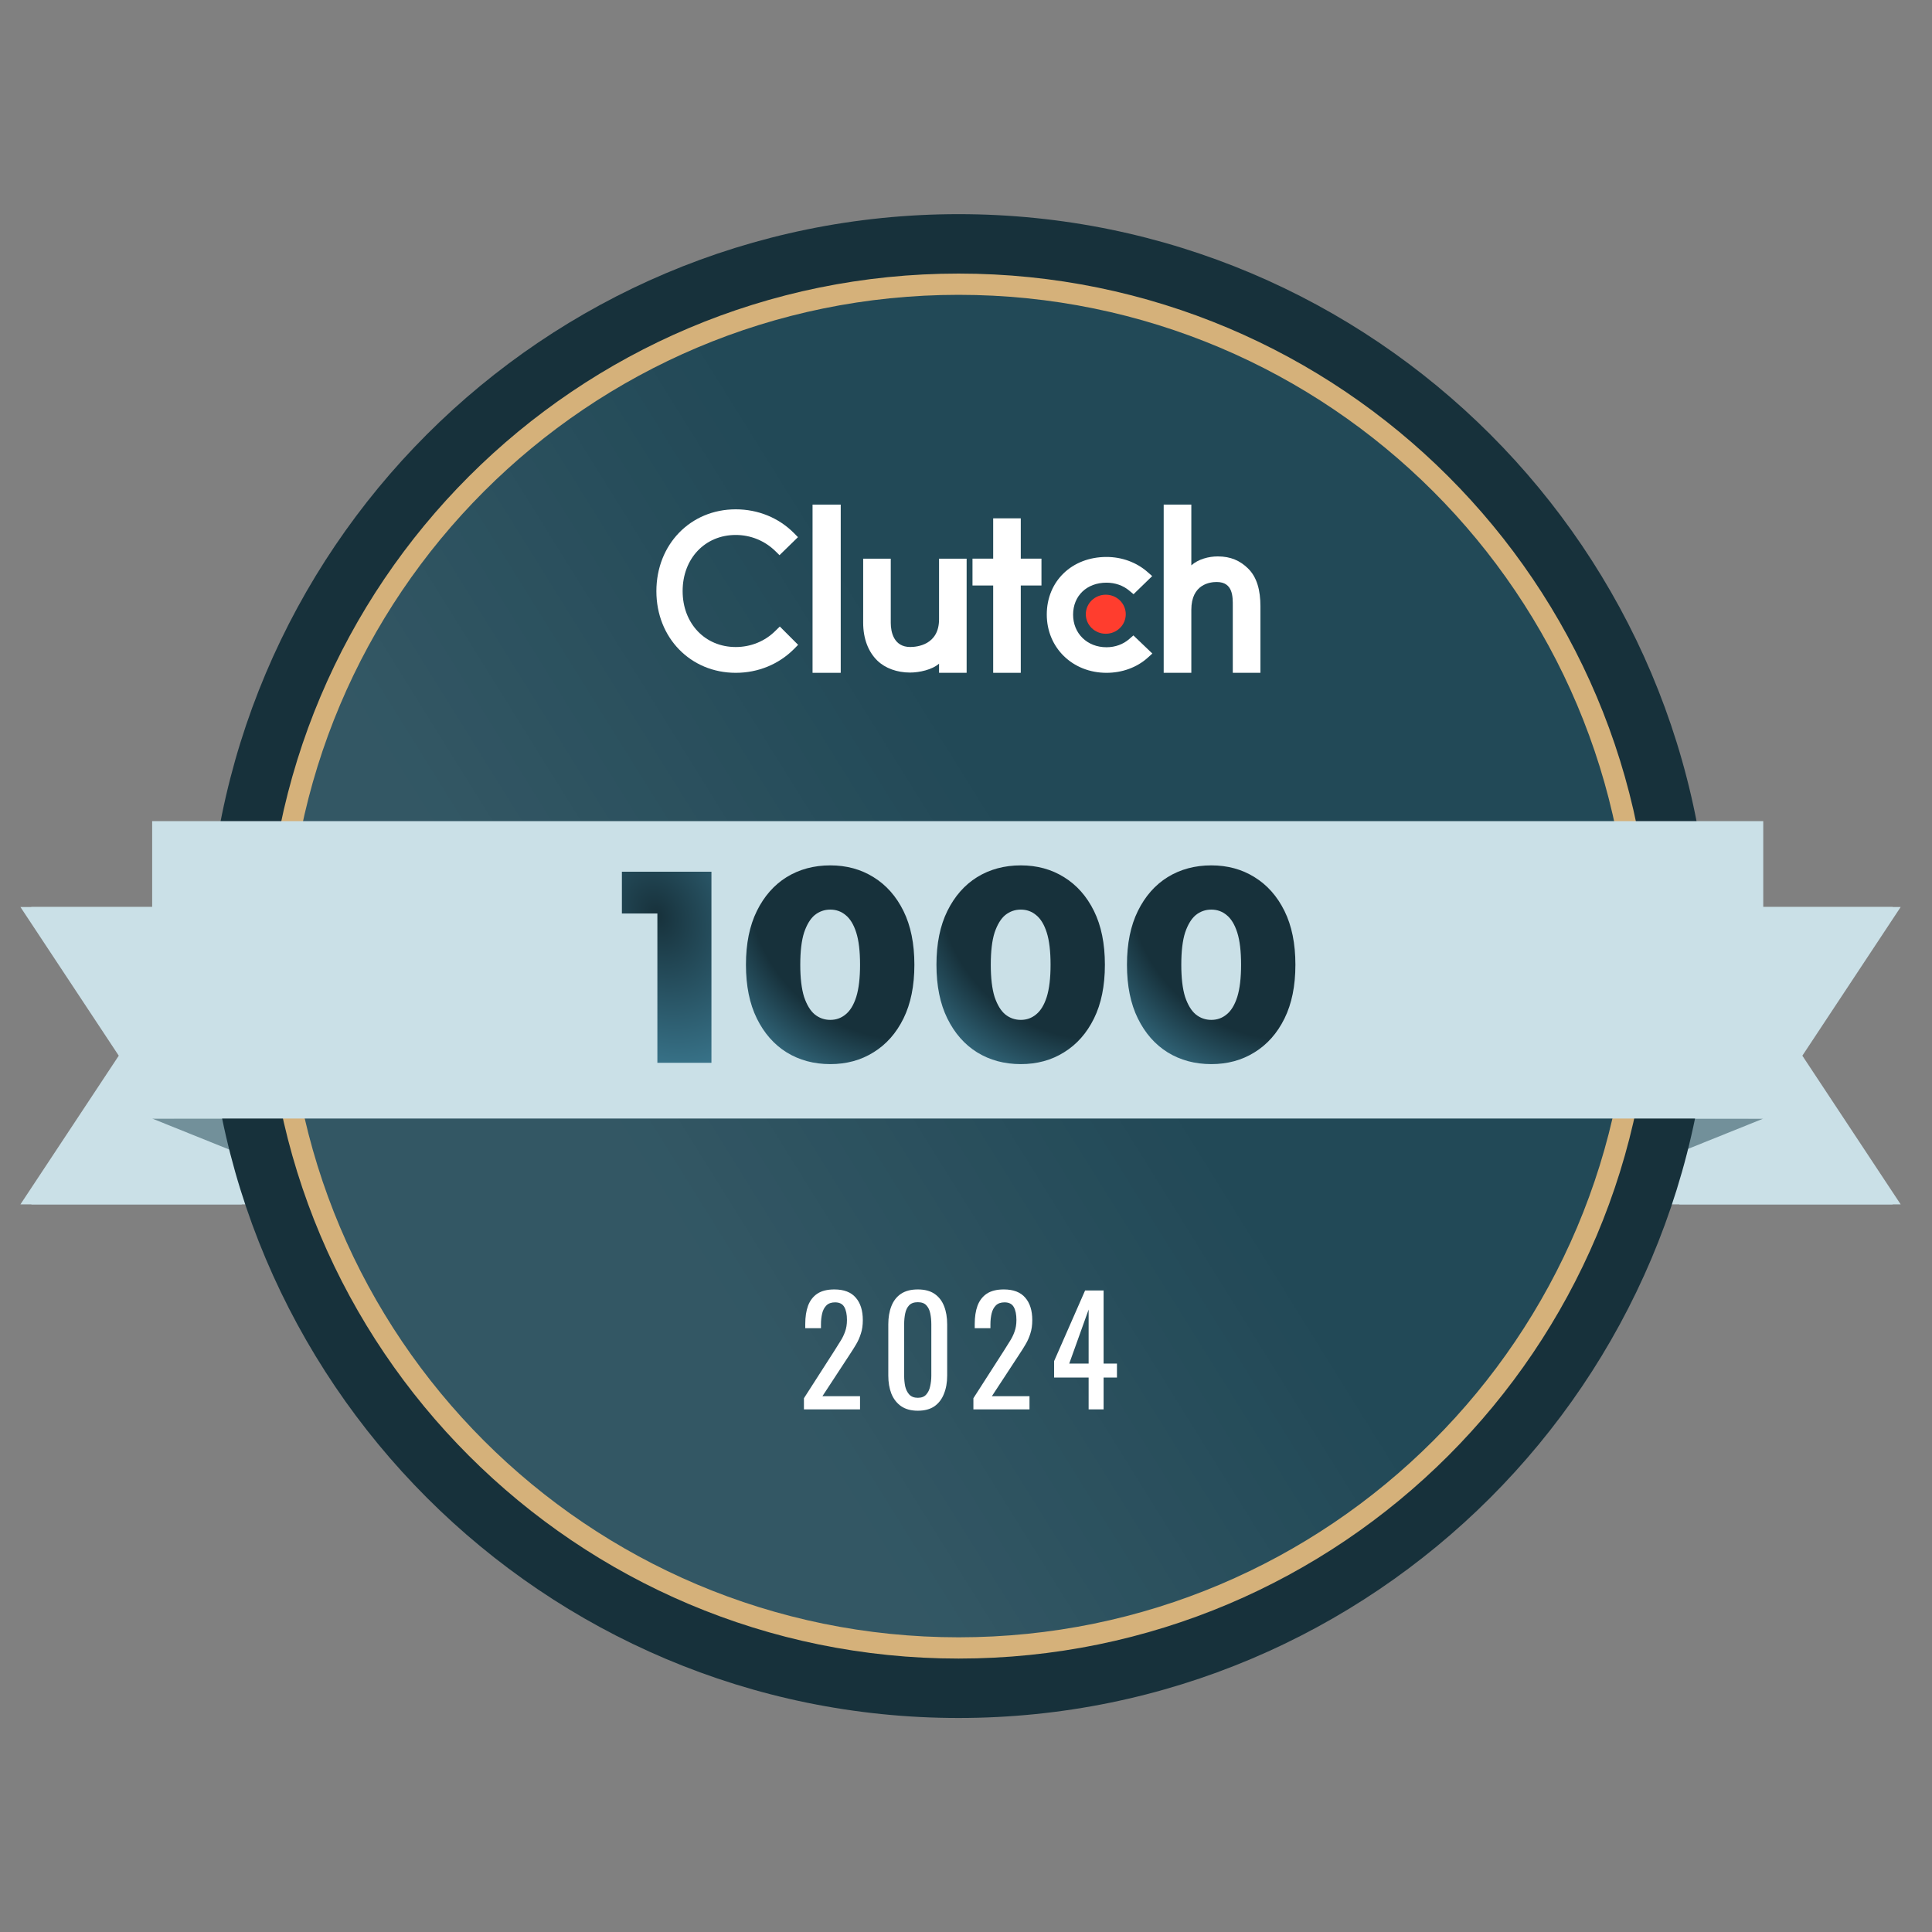
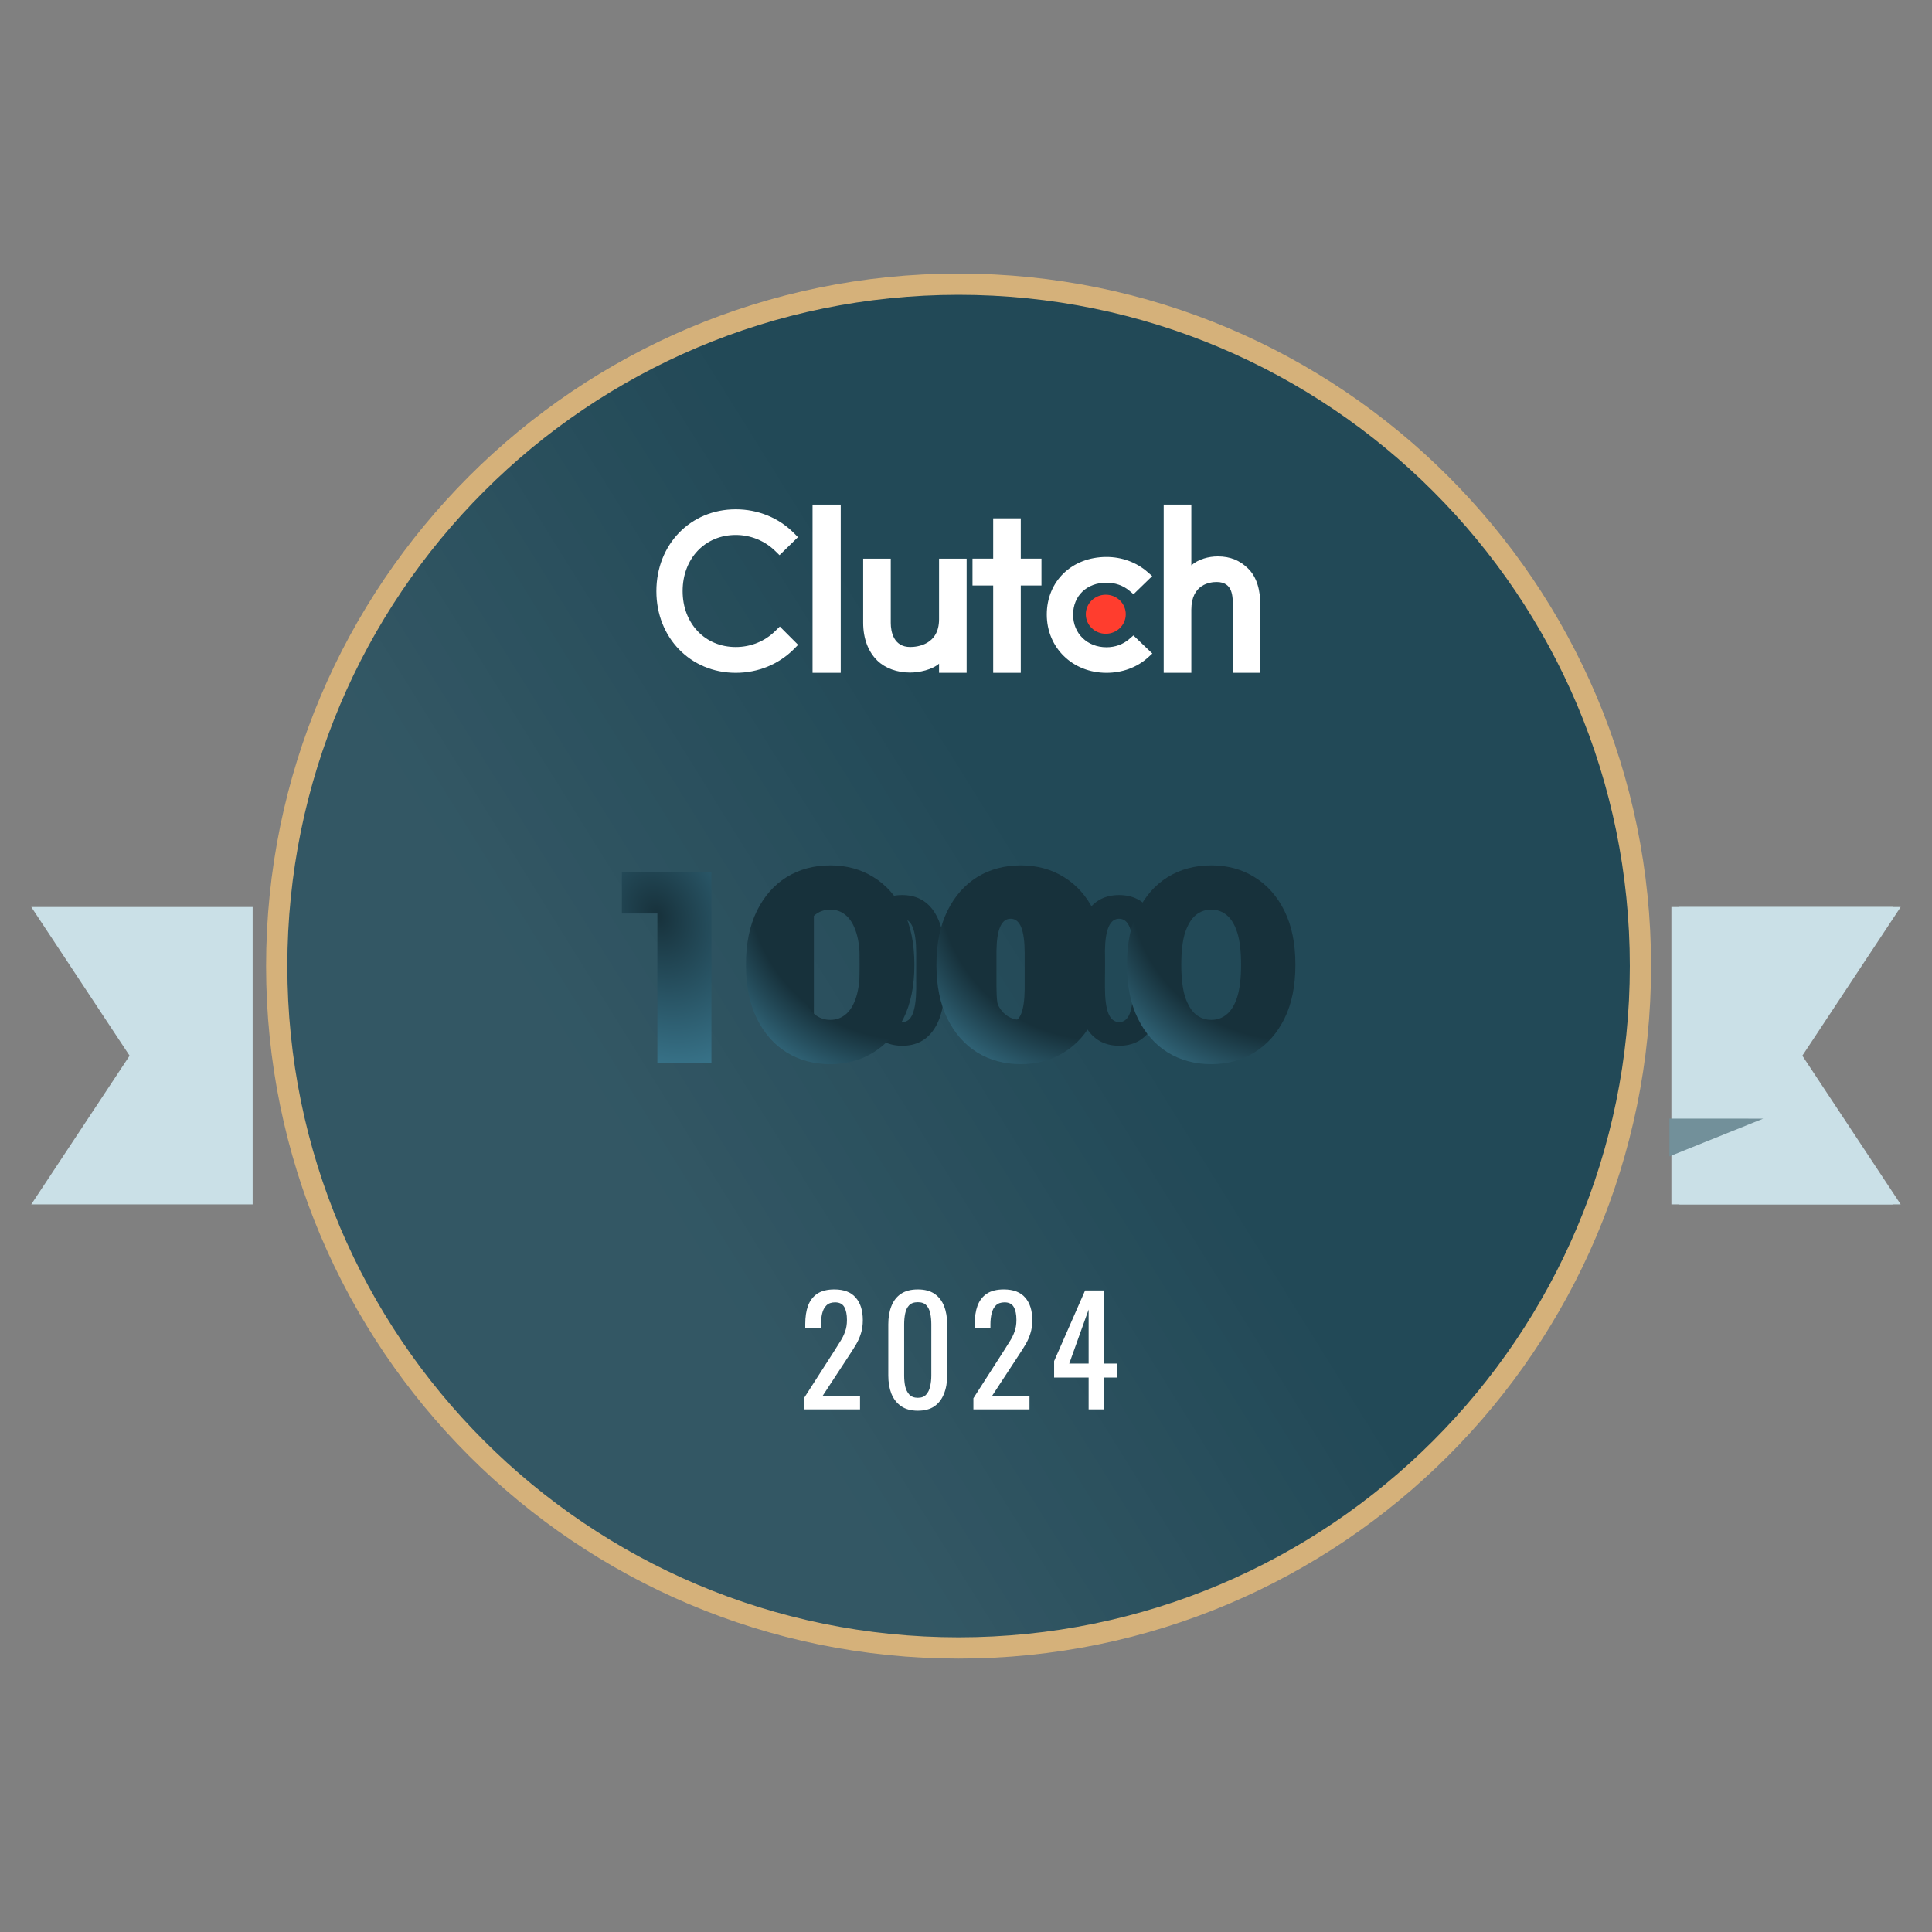
<svg xmlns="http://www.w3.org/2000/svg" width="2000" height="2000" viewBox="0 0 2000 2000" fill="none">
  <rect x="0" y="0" width="2000" height="2000" fill="#808080" stroke="none" />
  <g clip-path="url(#clip0_167_182)">
    <mask id="mask0_167_182" style="mask-type:luminance" maskUnits="userSpaceOnUse" x="0" y="0" width="2000" height="2000">
      <path d="M0 0H2000V2000H0V0Z" fill="white" />
    </mask>
    <g mask="url(#mask0_167_182)">
      <path d="M32.367 938.914H261.528V1246.78H32.367L134.164 1092.85L32.367 938.914Z" fill="#CAE0E7" />
      <path d="M1967.59 938.914H1738.43V1246.78H1967.59L1865.79 1092.85L1967.59 938.914Z" fill="#CAE0E7" />
      <path d="M1959.39 938.914H1730.23V1246.78H1959.39L1857.59 1092.85L1959.39 938.914Z" fill="#CAE0E7" />
      <path d="M1825.27 1158.01L1728.2 1197.07V1157.95L1825.27 1158.01Z" fill="#72909A" />
-       <path d="M21.141 938.914H250.301V1246.78H21.141L122.937 1092.85L21.141 938.914Z" fill="#CAE0E7" />
-       <path d="M157.516 1157.91L254.587 1196.96V1157.84L157.516 1157.91Z" fill="#72909A" />
-       <path d="M992.316 221.691C562.429 221.691 213.937 570.183 213.937 1000.07C213.937 1429.96 562.429 1778.45 992.316 1778.45C1422.2 1778.45 1770.7 1429.96 1770.7 1000.07C1770.7 570.183 1422.2 221.691 992.316 221.691Z" fill="#17313B" />
      <path d="M992.666 294.4C602.935 294.4 286.996 610.339 286.996 1000.07C286.996 1389.8 602.935 1705.74 992.666 1705.74C1382.4 1705.74 1698.34 1389.8 1698.34 1000.07C1698.34 610.339 1382.4 294.4 992.666 294.4Z" fill="#17313B" />
      <path d="M928.609 1539.05V1549.11H885.6V1540.44L905.975 1514C908.199 1511.03 909.91 1508.46 911.107 1506.31C912.339 1504.12 913.195 1502.15 913.674 1500.4C914.153 1498.66 914.392 1496.95 914.392 1495.27C914.392 1492.94 914.067 1490.89 913.417 1489.11C912.801 1487.33 911.877 1485.95 910.645 1484.96C909.414 1483.93 907.908 1483.42 906.129 1483.42C903.905 1483.42 902.075 1484.01 900.638 1485.21C899.2 1486.38 898.14 1488 897.455 1490.09C896.771 1492.14 896.429 1494.5 896.429 1497.17H884.471C884.471 1492.79 885.309 1488.8 886.986 1485.21C888.696 1481.59 891.177 1478.71 894.427 1476.59C897.678 1474.43 901.63 1473.36 906.283 1473.36C910.594 1473.36 914.238 1474.19 917.215 1475.87C920.226 1477.55 922.501 1479.94 924.041 1483.06C925.615 1486.14 926.402 1489.78 926.402 1493.99C926.402 1496.32 926.077 1498.64 925.427 1500.97C924.811 1503.26 923.938 1505.54 922.809 1507.79C921.68 1510.05 920.311 1512.33 918.703 1514.62C917.129 1516.91 915.401 1519.24 913.52 1521.6L900.586 1539.05H928.609ZM983.085 1505.48V1517.7C983.085 1523.55 982.589 1528.55 981.596 1532.69C980.604 1536.79 979.184 1540.13 977.337 1542.69C975.489 1545.26 973.299 1547.14 970.767 1548.34C968.235 1549.54 965.396 1550.14 962.248 1550.14C959.784 1550.14 957.475 1549.76 955.319 1549.01C953.164 1548.25 951.213 1547.07 949.468 1545.47C947.758 1543.86 946.286 1541.79 945.055 1539.26C943.823 1536.69 942.882 1533.63 942.232 1530.07C941.582 1526.51 941.257 1522.39 941.257 1517.7V1505.48C941.257 1499.6 941.77 1494.64 942.796 1490.6C943.823 1486.53 945.26 1483.23 947.107 1480.7C948.955 1478.13 951.145 1476.26 953.677 1475.1C956.243 1473.94 959.083 1473.36 962.196 1473.36C964.66 1473.36 966.969 1473.73 969.125 1474.49C971.281 1475.2 973.214 1476.35 974.925 1477.92C976.635 1479.5 978.107 1481.55 979.338 1484.08C980.57 1486.58 981.494 1489.61 982.11 1493.17C982.76 1496.69 983.085 1500.8 983.085 1505.48ZM971.178 1519.5V1503.59C971.178 1500.64 971.041 1498.04 970.767 1495.78C970.494 1493.53 970.117 1491.61 969.638 1490.04C969.159 1488.46 968.543 1487.2 967.791 1486.24C967.072 1485.25 966.234 1484.53 965.276 1484.08C964.352 1483.6 963.325 1483.36 962.196 1483.36C960.794 1483.36 959.528 1483.72 958.398 1484.44C957.304 1485.16 956.363 1486.32 955.576 1487.93C954.823 1489.51 954.241 1491.59 953.831 1494.19C953.42 1496.76 953.215 1499.89 953.215 1503.59V1519.5C953.215 1522.47 953.352 1525.09 953.625 1527.35C953.899 1529.61 954.293 1531.56 954.806 1533.2C955.319 1534.81 955.935 1536.12 956.654 1537.15C957.372 1538.14 958.193 1538.88 959.117 1539.36C960.075 1539.84 961.119 1540.08 962.248 1540.08C963.685 1540.08 964.951 1539.7 966.046 1538.95C967.175 1538.19 968.116 1537.01 968.868 1535.41C969.621 1533.76 970.186 1531.63 970.562 1528.99C970.973 1526.36 971.178 1523.19 971.178 1519.5ZM1040.02 1539.05V1549.11H997.016V1540.44L1017.39 1514C1019.62 1511.03 1021.33 1508.46 1022.52 1506.31C1023.76 1504.12 1024.61 1502.15 1025.09 1500.4C1025.57 1498.66 1025.81 1496.95 1025.81 1495.27C1025.81 1492.94 1025.48 1490.89 1024.83 1489.11C1024.22 1487.33 1023.29 1485.95 1022.06 1484.96C1020.83 1483.93 1019.32 1483.42 1017.55 1483.42C1015.32 1483.42 1013.49 1484.01 1012.05 1485.21C1010.62 1486.38 1009.56 1488 1008.87 1490.09C1008.19 1492.14 1007.85 1494.5 1007.85 1497.17H995.887C995.887 1492.79 996.725 1488.8 998.402 1485.21C1000.11 1481.59 1002.59 1478.71 1005.84 1476.59C1009.09 1474.43 1013.05 1473.36 1017.7 1473.36C1022.01 1473.36 1025.65 1474.19 1028.63 1475.87C1031.64 1477.55 1033.92 1479.94 1035.46 1483.06C1037.03 1486.14 1037.82 1489.78 1037.82 1493.99C1037.82 1496.32 1037.49 1498.64 1036.84 1500.97C1036.23 1503.26 1035.35 1505.54 1034.23 1507.79C1033.1 1510.05 1031.73 1512.33 1030.12 1514.62C1028.55 1516.91 1026.82 1519.24 1024.94 1521.6L1012 1539.05H1040.02ZM1065.09 1506.05H1071.51C1073.7 1506.05 1075.49 1505.57 1076.9 1504.61C1078.33 1503.62 1079.39 1502.27 1080.08 1500.56C1080.76 1498.81 1081.11 1496.83 1081.11 1494.6C1081.11 1492.28 1080.78 1490.28 1080.13 1488.6C1079.51 1486.92 1078.57 1485.64 1077.31 1484.75C1076.08 1483.86 1074.5 1483.42 1072.59 1483.42C1070.94 1483.42 1069.47 1483.84 1068.17 1484.7C1066.87 1485.52 1065.85 1486.72 1065.09 1488.29C1064.37 1489.83 1064.02 1491.66 1064.02 1493.78H1052.06C1052.06 1489.81 1052.93 1486.29 1054.67 1483.21C1056.42 1480.13 1058.81 1477.72 1061.86 1475.97C1064.94 1474.19 1068.45 1473.31 1072.38 1473.31C1076.45 1473.31 1080.03 1474.11 1083.11 1475.72C1086.22 1477.33 1088.65 1479.7 1090.4 1482.85C1092.17 1486 1093.06 1489.9 1093.06 1494.55C1093.06 1496.71 1092.65 1498.88 1091.83 1501.07C1091.01 1503.26 1089.78 1505.26 1088.14 1507.08C1086.53 1508.86 1084.49 1510.29 1082.03 1511.39C1079.6 1512.48 1076.73 1513.03 1073.41 1513.03H1065.09V1506.05ZM1065.09 1515.9V1509.03H1073.46C1077.26 1509.03 1080.46 1509.54 1083.06 1510.57C1085.69 1511.56 1087.79 1512.96 1089.37 1514.77C1090.98 1516.55 1092.14 1518.61 1092.86 1520.93C1093.58 1523.23 1093.94 1525.64 1093.94 1528.17C1093.94 1531.66 1093.39 1534.77 1092.29 1537.51C1091.23 1540.21 1089.71 1542.52 1087.73 1544.44C1085.74 1546.32 1083.45 1547.74 1080.85 1548.7C1078.25 1549.66 1075.41 1550.14 1072.33 1550.14C1069.56 1550.14 1066.92 1549.69 1064.43 1548.8C1061.93 1547.91 1059.7 1546.59 1057.75 1544.85C1055.84 1543.07 1054.32 1540.86 1053.19 1538.23C1052.09 1535.56 1051.54 1532.46 1051.54 1528.94H1063.45C1063.45 1531.13 1063.83 1533.06 1064.58 1534.74C1065.33 1536.42 1066.38 1537.73 1067.71 1538.69C1069.08 1539.61 1070.67 1540.08 1072.48 1540.08C1074.43 1540.08 1076.11 1539.61 1077.51 1538.69C1078.95 1537.77 1080.05 1536.42 1080.8 1534.64C1081.58 1532.86 1081.98 1530.7 1081.98 1528.17C1081.98 1525.33 1081.55 1523 1080.7 1521.19C1079.87 1519.38 1078.69 1518.04 1077.15 1517.19C1075.61 1516.33 1073.75 1515.9 1071.56 1515.9H1065.09Z" fill="white" />
      <path d="M992.32 1705.94C1382.16 1705.94 1698.19 1389.91 1698.19 1000.07C1698.19 610.231 1382.16 294.203 992.32 294.203C602.481 294.203 286.453 610.231 286.453 1000.07C286.453 1389.91 602.481 1705.94 992.32 1705.94Z" fill="#224957" />
      <path d="M992.32 1705.94C1382.16 1705.94 1698.19 1389.91 1698.19 1000.07C1698.19 610.231 1382.16 294.203 992.32 294.203C602.481 294.203 286.453 610.231 286.453 1000.07C286.453 1389.91 602.481 1705.94 992.32 1705.94Z" fill="url(#paint0_linear_167_182)" fill-opacity="0.4" />
      <path d="M992.32 1705.94C1382.16 1705.94 1698.19 1389.91 1698.19 1000.07C1698.19 610.231 1382.16 294.203 992.32 294.203C602.481 294.203 286.453 610.231 286.453 1000.07C286.453 1389.91 602.481 1705.94 992.32 1705.94Z" stroke="#D5B17A" stroke-width="22" />
      <path d="M842.521 1080.46H812.909V964.518L784.026 975.675V951.068L839.393 928.442H842.521V1080.46ZM978.066 1017.7C978.066 1038.69 974.242 1054.75 966.596 1065.87C959.019 1076.99 948.175 1082.55 934.064 1082.55C920.092 1082.55 909.283 1077.16 901.637 1066.39C894.06 1055.54 890.133 1040.04 889.855 1019.88V991.211C889.855 970.288 893.643 954.3 901.22 943.248C908.797 932.126 919.675 926.565 933.856 926.565C948.036 926.565 958.915 932.056 966.492 943.039C974.069 954.022 977.927 969.697 978.066 990.064V1017.7ZM948.453 986.936C948.453 974.98 947.272 966.013 944.908 960.035C942.545 954.057 938.861 951.068 933.856 951.068C924.472 951.068 919.606 962.016 919.258 983.912V1021.76C919.258 1034 920.44 1043.1 922.803 1049.08C925.236 1055.06 928.99 1058.05 934.064 1058.05C938.861 1058.05 942.406 1055.27 944.7 1049.71C947.063 1044.08 948.314 1035.49 948.453 1023.95V986.936ZM1090.36 1017.7C1090.36 1038.69 1086.54 1054.75 1078.89 1065.87C1071.31 1076.99 1060.47 1082.55 1046.36 1082.55C1032.39 1082.55 1021.58 1077.16 1013.93 1066.39C1006.35 1055.54 1002.43 1040.04 1002.15 1019.88V991.211C1002.15 970.288 1005.94 954.3 1013.51 943.248C1021.09 932.126 1031.97 926.565 1046.15 926.565C1060.33 926.565 1071.21 932.056 1078.78 943.039C1086.36 954.022 1090.22 969.697 1090.36 990.064V1017.7ZM1060.75 986.936C1060.75 974.98 1059.56 966.013 1057.2 960.035C1054.84 954.057 1051.15 951.068 1046.15 951.068C1036.76 951.068 1031.9 962.016 1031.55 983.912V1021.76C1031.55 1034 1032.73 1043.1 1035.1 1049.08C1037.53 1055.06 1041.28 1058.05 1046.36 1058.05C1051.15 1058.05 1054.7 1055.27 1056.99 1049.71C1059.36 1044.08 1060.61 1035.49 1060.75 1023.95V986.936ZM1202.65 1017.7C1202.65 1038.69 1198.83 1054.75 1191.18 1065.87C1183.6 1076.99 1172.76 1082.55 1158.65 1082.55C1144.68 1082.55 1133.87 1077.16 1126.22 1066.39C1118.65 1055.54 1114.72 1040.04 1114.44 1019.88V991.211C1114.44 970.288 1118.23 954.3 1125.81 943.248C1133.38 932.126 1144.26 926.565 1158.44 926.565C1172.62 926.565 1183.5 932.056 1191.08 943.039C1198.65 954.022 1202.51 969.697 1202.65 990.064V1017.7ZM1173.04 986.936C1173.04 974.98 1171.86 966.013 1169.49 960.035C1167.13 954.057 1163.45 951.068 1158.44 951.068C1149.06 951.068 1144.19 962.016 1143.84 983.912V1021.76C1143.84 1034 1145.03 1043.1 1147.39 1049.08C1149.82 1055.06 1153.58 1058.05 1158.65 1058.05C1163.45 1058.05 1166.99 1055.27 1169.29 1049.71C1171.65 1044.08 1172.9 1035.49 1173.04 1023.95V986.936Z" fill="#17313B" />
      <path fill-rule="evenodd" clip-rule="evenodd" d="M841.148 696.496H870.319V522.364H841.148V696.496Z" fill="white" />
      <path fill-rule="evenodd" clip-rule="evenodd" d="M972.099 641.07C972.099 667.666 949.128 669.776 942.298 669.776C925.227 669.776 922.117 654.216 922.117 644.842V578.335H893.556V644.696C893.556 661.166 898.869 674.761 908.19 683.832C916.416 691.837 928.737 696.227 942.087 696.227C951.552 696.227 964.958 693.353 972.099 687.01V696.496H1000.66V578.335H972.099V641.07Z" fill="white" />
      <path fill-rule="evenodd" clip-rule="evenodd" d="M1056.7 536.578H1028.14V578.299H1006.72V606.104H1028.14V696.496H1056.7V606.104H1078.12V578.299H1056.7V536.578Z" fill="white" />
      <path fill-rule="evenodd" clip-rule="evenodd" d="M1168.94 661.559C1162.71 666.998 1154.46 670.032 1145.43 670.032C1125.5 670.032 1110.87 655.816 1110.87 636.297C1110.87 616.788 1125.04 603.18 1145.43 603.18C1154.3 603.18 1162.71 606.056 1169.09 611.495L1173.44 615.125L1192.75 596.37L1187.92 592.133C1176.56 582.154 1161.46 576.558 1145.43 576.558C1109.63 576.558 1083.62 601.663 1083.62 636.151C1083.62 670.481 1110.25 696.496 1145.43 696.496C1161.77 696.496 1177.03 690.9 1188.23 680.764L1192.91 676.538L1173.3 657.783L1168.94 661.559Z" fill="white" />
      <path fill-rule="evenodd" clip-rule="evenodd" d="M1291.91 588.414C1283.67 580.393 1274.01 575.994 1260.65 575.994C1251.16 575.994 1240.41 578.874 1233.26 585.23V522.363H1204.65V696.496H1233.26V631.267C1233.26 604.615 1252.7 602.488 1259.54 602.488C1276.64 602.488 1276.18 618.093 1276.18 627.475V696.496H1304.79V627.633C1304.79 611.129 1301.24 597.493 1291.91 588.414Z" fill="white" />
      <path fill-rule="evenodd" clip-rule="evenodd" d="M1144.7 615.639C1156.13 615.639 1165.38 624.683 1165.38 635.851C1165.38 647.018 1156.13 656.062 1144.7 656.062C1133.28 656.062 1124.02 647.018 1124.02 635.851C1124.02 624.683 1133.28 615.639 1144.7 615.639Z" fill="#FF3D2E" />
      <path fill-rule="evenodd" clip-rule="evenodd" d="M802.765 652.968C791.902 663.886 777.152 669.802 761.627 669.802C729.791 669.802 706.659 645.384 706.659 611.873C706.659 578.204 729.791 553.786 761.627 553.786C776.986 553.786 791.581 559.702 802.61 570.463L806.951 574.711L826.053 556.062L821.867 551.814C806.021 535.893 784.594 527.25 761.627 527.25C714.731 527.25 679.484 563.646 679.484 612.019C679.484 660.247 714.886 696.496 761.627 696.496C784.76 696.496 806.187 687.696 822.022 671.774L826.208 667.526L807.272 648.573L802.765 652.968Z" fill="white" />
      <path d="M832.232 1459V1447.45L863.544 1398.66C865.875 1395.01 868.003 1391.61 869.928 1388.47C871.955 1385.33 873.576 1382.04 874.792 1378.59C876.109 1375.05 876.768 1370.99 876.768 1366.43C876.768 1360.76 875.856 1356.3 874.032 1353.06C872.208 1349.81 869.016 1348.19 864.456 1348.19C860.605 1348.19 857.616 1349.26 855.488 1351.38C853.36 1353.51 851.891 1356.3 851.08 1359.74C850.269 1363.19 849.864 1366.89 849.864 1370.84V1374.94H833.6V1370.69C833.6 1363.29 834.563 1356.96 836.488 1351.69C838.515 1346.32 841.707 1342.16 846.064 1339.22C850.523 1336.29 856.4 1334.82 863.696 1334.82C873.627 1334.82 881.024 1337.65 885.888 1343.33C890.752 1348.9 893.184 1356.65 893.184 1366.58C893.184 1371.85 892.525 1376.46 891.208 1380.42C889.992 1384.37 888.371 1388.07 886.344 1391.51C884.317 1394.96 882.088 1398.5 879.656 1402.15L851.384 1445.32H890.296V1459H832.232ZM950.114 1460.37C943.122 1460.37 937.346 1458.8 932.786 1455.66C928.327 1452.51 924.983 1448.21 922.754 1442.74C920.626 1437.26 919.562 1431.03 919.562 1424.04V1370.99C919.562 1363.8 920.626 1357.51 922.754 1352.14C924.882 1346.67 928.175 1342.42 932.634 1339.38C937.194 1336.34 943.021 1334.82 950.114 1334.82C957.207 1334.82 962.983 1336.34 967.442 1339.38C971.901 1342.42 975.194 1346.67 977.322 1352.14C979.45 1357.51 980.514 1363.8 980.514 1370.99V1424.04C980.514 1431.13 979.399 1437.42 977.17 1442.89C975.042 1448.36 971.749 1452.67 967.29 1455.81C962.831 1458.85 957.106 1460.37 950.114 1460.37ZM950.114 1446.99C953.965 1446.99 956.853 1445.88 958.778 1443.65C960.805 1441.42 962.173 1438.58 962.882 1435.14C963.693 1431.59 964.098 1427.94 964.098 1424.19V1370.84C964.098 1366.89 963.743 1363.19 963.034 1359.74C962.325 1356.2 960.957 1353.36 958.93 1351.23C957.005 1349.1 954.066 1348.04 950.114 1348.04C946.162 1348.04 943.173 1349.1 941.146 1351.23C939.119 1353.36 937.751 1356.2 937.042 1359.74C936.333 1363.19 935.978 1366.89 935.978 1370.84V1424.19C935.978 1427.94 936.333 1431.59 937.042 1435.14C937.853 1438.58 939.271 1441.42 941.298 1443.65C943.426 1445.88 946.365 1446.99 950.114 1446.99ZM1007.66 1459V1447.45L1038.97 1398.66C1041.3 1395.01 1043.43 1391.61 1045.36 1388.47C1047.38 1385.33 1049.01 1382.04 1050.22 1378.59C1051.54 1375.05 1052.2 1370.99 1052.2 1366.43C1052.2 1360.76 1051.29 1356.3 1049.46 1353.06C1047.64 1349.81 1044.45 1348.19 1039.89 1348.19C1036.03 1348.19 1033.05 1349.26 1030.92 1351.38C1028.79 1353.51 1027.32 1356.3 1026.51 1359.74C1025.7 1363.19 1025.29 1366.89 1025.29 1370.84V1374.94H1009.03V1370.69C1009.03 1363.29 1009.99 1356.96 1011.92 1351.69C1013.94 1346.32 1017.14 1342.16 1021.49 1339.22C1025.95 1336.29 1031.83 1334.82 1039.13 1334.82C1049.06 1334.82 1056.45 1337.65 1061.32 1343.33C1066.18 1348.9 1068.61 1356.65 1068.61 1366.58C1068.61 1371.85 1067.95 1376.46 1066.64 1380.42C1065.42 1384.37 1063.8 1388.07 1061.77 1391.51C1059.75 1394.96 1057.52 1398.5 1055.09 1402.15L1026.81 1445.32H1065.73V1459H1007.66ZM1126.94 1459V1426.02H1091.22V1408.99L1123.29 1335.88H1142.44V1411.58H1156.27V1426.02H1142.44V1459H1126.94ZM1106.87 1411.58H1126.94V1355.64L1106.87 1411.58Z" fill="white" />
-       <path d="M157.516 850.039H1825.31V1157.89H157.516V850.039Z" fill="#CAE0E7" />
      <path d="M859.525 1101.57C842.569 1101.57 827.497 1097.52 814.309 1089.41C801.31 1081.31 791.042 1069.63 783.506 1054.37C775.97 1039.11 772.202 1020.55 772.202 998.7C772.202 976.846 775.97 958.288 783.506 943.028C791.042 927.768 801.31 916.087 814.309 907.986C827.497 899.885 842.569 895.834 859.525 895.834C876.293 895.834 891.176 899.885 904.176 907.986C917.364 916.087 927.725 927.768 935.261 943.028C942.797 958.288 946.565 976.846 946.565 998.7C946.565 1020.55 942.797 1039.11 935.261 1054.37C927.725 1069.63 917.364 1081.31 904.176 1089.41C891.176 1097.52 876.293 1101.57 859.525 1101.57ZM859.525 1055.78C865.554 1055.78 870.829 1053.9 875.351 1050.13C880.061 1046.36 883.734 1040.34 886.372 1032.05C889.009 1023.57 890.328 1012.45 890.328 998.7C890.328 984.758 889.009 973.643 886.372 965.353C883.734 957.064 880.061 951.035 875.351 947.267C870.829 943.499 865.554 941.615 859.525 941.615C853.496 941.615 848.127 943.499 843.417 947.267C838.895 951.035 835.222 957.064 832.396 965.353C829.758 973.643 828.439 984.758 828.439 998.7C828.439 1012.45 829.758 1023.57 832.396 1032.05C835.222 1040.34 838.895 1046.36 843.417 1050.13C848.127 1053.9 853.496 1055.78 859.525 1055.78Z" fill="url(#paint1_radial_167_182)" />
      <path d="M1056.74 1101.57C1039.78 1101.57 1024.71 1097.52 1011.52 1089.41C998.521 1081.31 988.253 1069.63 980.717 1054.37C973.181 1039.11 969.413 1020.55 969.413 998.7C969.413 976.846 973.181 958.288 980.717 943.028C988.253 927.768 998.521 916.087 1011.52 907.986C1024.71 899.885 1039.78 895.834 1056.74 895.834C1073.5 895.834 1088.39 899.885 1101.39 907.986C1114.57 916.087 1124.94 927.768 1132.47 943.028C1140.01 958.288 1143.78 976.846 1143.78 998.7C1143.78 1020.55 1140.01 1039.11 1132.47 1054.37C1124.94 1069.63 1114.57 1081.31 1101.39 1089.41C1088.39 1097.52 1073.5 1101.57 1056.74 1101.57ZM1056.74 1055.78C1062.76 1055.78 1068.04 1053.9 1072.56 1050.13C1077.27 1046.36 1080.95 1040.34 1083.58 1032.05C1086.22 1023.57 1087.54 1012.45 1087.54 998.7C1087.54 984.758 1086.22 973.643 1083.58 965.353C1080.95 957.064 1077.27 951.035 1072.56 947.267C1068.04 943.499 1062.76 941.615 1056.74 941.615C1050.71 941.615 1045.34 943.499 1040.63 947.267C1036.11 951.035 1032.43 957.064 1029.61 965.353C1026.97 973.643 1025.65 984.758 1025.65 998.7C1025.65 1012.45 1026.97 1023.57 1029.61 1032.05C1032.43 1040.34 1036.11 1046.36 1040.63 1050.13C1045.34 1053.9 1050.71 1055.78 1056.74 1055.78Z" fill="url(#paint2_radial_167_182)" />
      <path d="M1253.95 1101.57C1237 1101.57 1221.93 1097.52 1208.74 1089.41C1195.74 1081.31 1185.47 1069.63 1177.94 1054.37C1170.4 1039.11 1166.63 1020.55 1166.63 998.7C1166.63 976.846 1170.4 958.288 1177.94 943.028C1185.47 927.768 1195.74 916.087 1208.74 907.986C1221.93 899.885 1237 895.834 1253.95 895.834C1270.72 895.834 1285.61 899.885 1298.61 907.986C1311.79 916.087 1322.16 927.768 1329.69 943.028C1337.23 958.288 1341 976.846 1341 998.7C1341 1020.55 1337.23 1039.11 1329.69 1054.37C1322.16 1069.63 1311.79 1081.31 1298.61 1089.41C1285.61 1097.52 1270.72 1101.57 1253.95 1101.57ZM1253.95 1055.78C1259.98 1055.78 1265.26 1053.9 1269.78 1050.13C1274.49 1046.36 1278.16 1040.34 1280.8 1032.05C1283.44 1023.57 1284.76 1012.45 1284.76 998.7C1284.76 984.758 1283.44 973.643 1280.8 965.353C1278.16 957.064 1274.49 951.035 1269.78 947.267C1265.26 943.499 1259.98 941.615 1253.95 941.615C1247.93 941.615 1242.56 943.499 1237.85 947.267C1233.33 951.035 1229.65 957.064 1226.83 965.353C1224.19 973.643 1222.87 984.758 1222.87 998.7C1222.87 1012.45 1224.19 1023.57 1226.83 1032.05C1229.65 1040.34 1233.33 1046.36 1237.85 1050.13C1242.56 1053.9 1247.93 1055.78 1253.95 1055.78Z" fill="url(#paint3_radial_167_182)" />
      <path d="M680.519 1100.22V922.468L704.54 945.641H643.782V902.404H736.474V1100.22H680.519Z" fill="url(#paint4_radial_167_182)" />
    </g>
  </g>
  <defs>
    <linearGradient id="paint0_linear_167_182" x1="13.005" y1="1790.41" x2="1752.48" y2="707.524" gradientUnits="userSpaceOnUse">
      <stop offset="0.412" stop-color="white" stop-opacity="0.2" />
      <stop offset="0.669" stop-color="white" stop-opacity="0" />
    </linearGradient>
    <radialGradient id="paint1_radial_167_182" cx="0" cy="0" r="1" gradientUnits="userSpaceOnUse" gradientTransform="translate(939.722 911.782) rotate(-160.257) scale(249.555 247.056)">
      <stop offset="0.665" stop-color="#17313B" />
      <stop offset="1" stop-color="#3D7D95" />
    </radialGradient>
    <radialGradient id="paint2_radial_167_182" cx="0" cy="0" r="1" gradientUnits="userSpaceOnUse" gradientTransform="translate(1136.93 911.782) rotate(-160.257) scale(249.555 247.056)">
      <stop offset="0.665" stop-color="#17313B" />
      <stop offset="1" stop-color="#3D7D95" />
    </radialGradient>
    <radialGradient id="paint3_radial_167_182" cx="0" cy="0" r="1" gradientUnits="userSpaceOnUse" gradientTransform="translate(1334.15 911.782) rotate(-160.257) scale(249.555 247.056)">
      <stop offset="0.665" stop-color="#17313B" />
      <stop offset="1" stop-color="#3D7D95" />
    </radialGradient>
    <radialGradient id="paint4_radial_167_182" cx="0" cy="0" r="1" gradientUnits="userSpaceOnUse" gradientTransform="translate(680.372 947.731) rotate(157.874) scale(144.424 189.08)">
      <stop stop-color="#17313B" />
      <stop offset="1" stop-color="#3D7D95" />
    </radialGradient>
    <clipPath id="clip0_167_182">
      <rect width="2000" height="2000" fill="white" />
    </clipPath>
  </defs>
</svg>